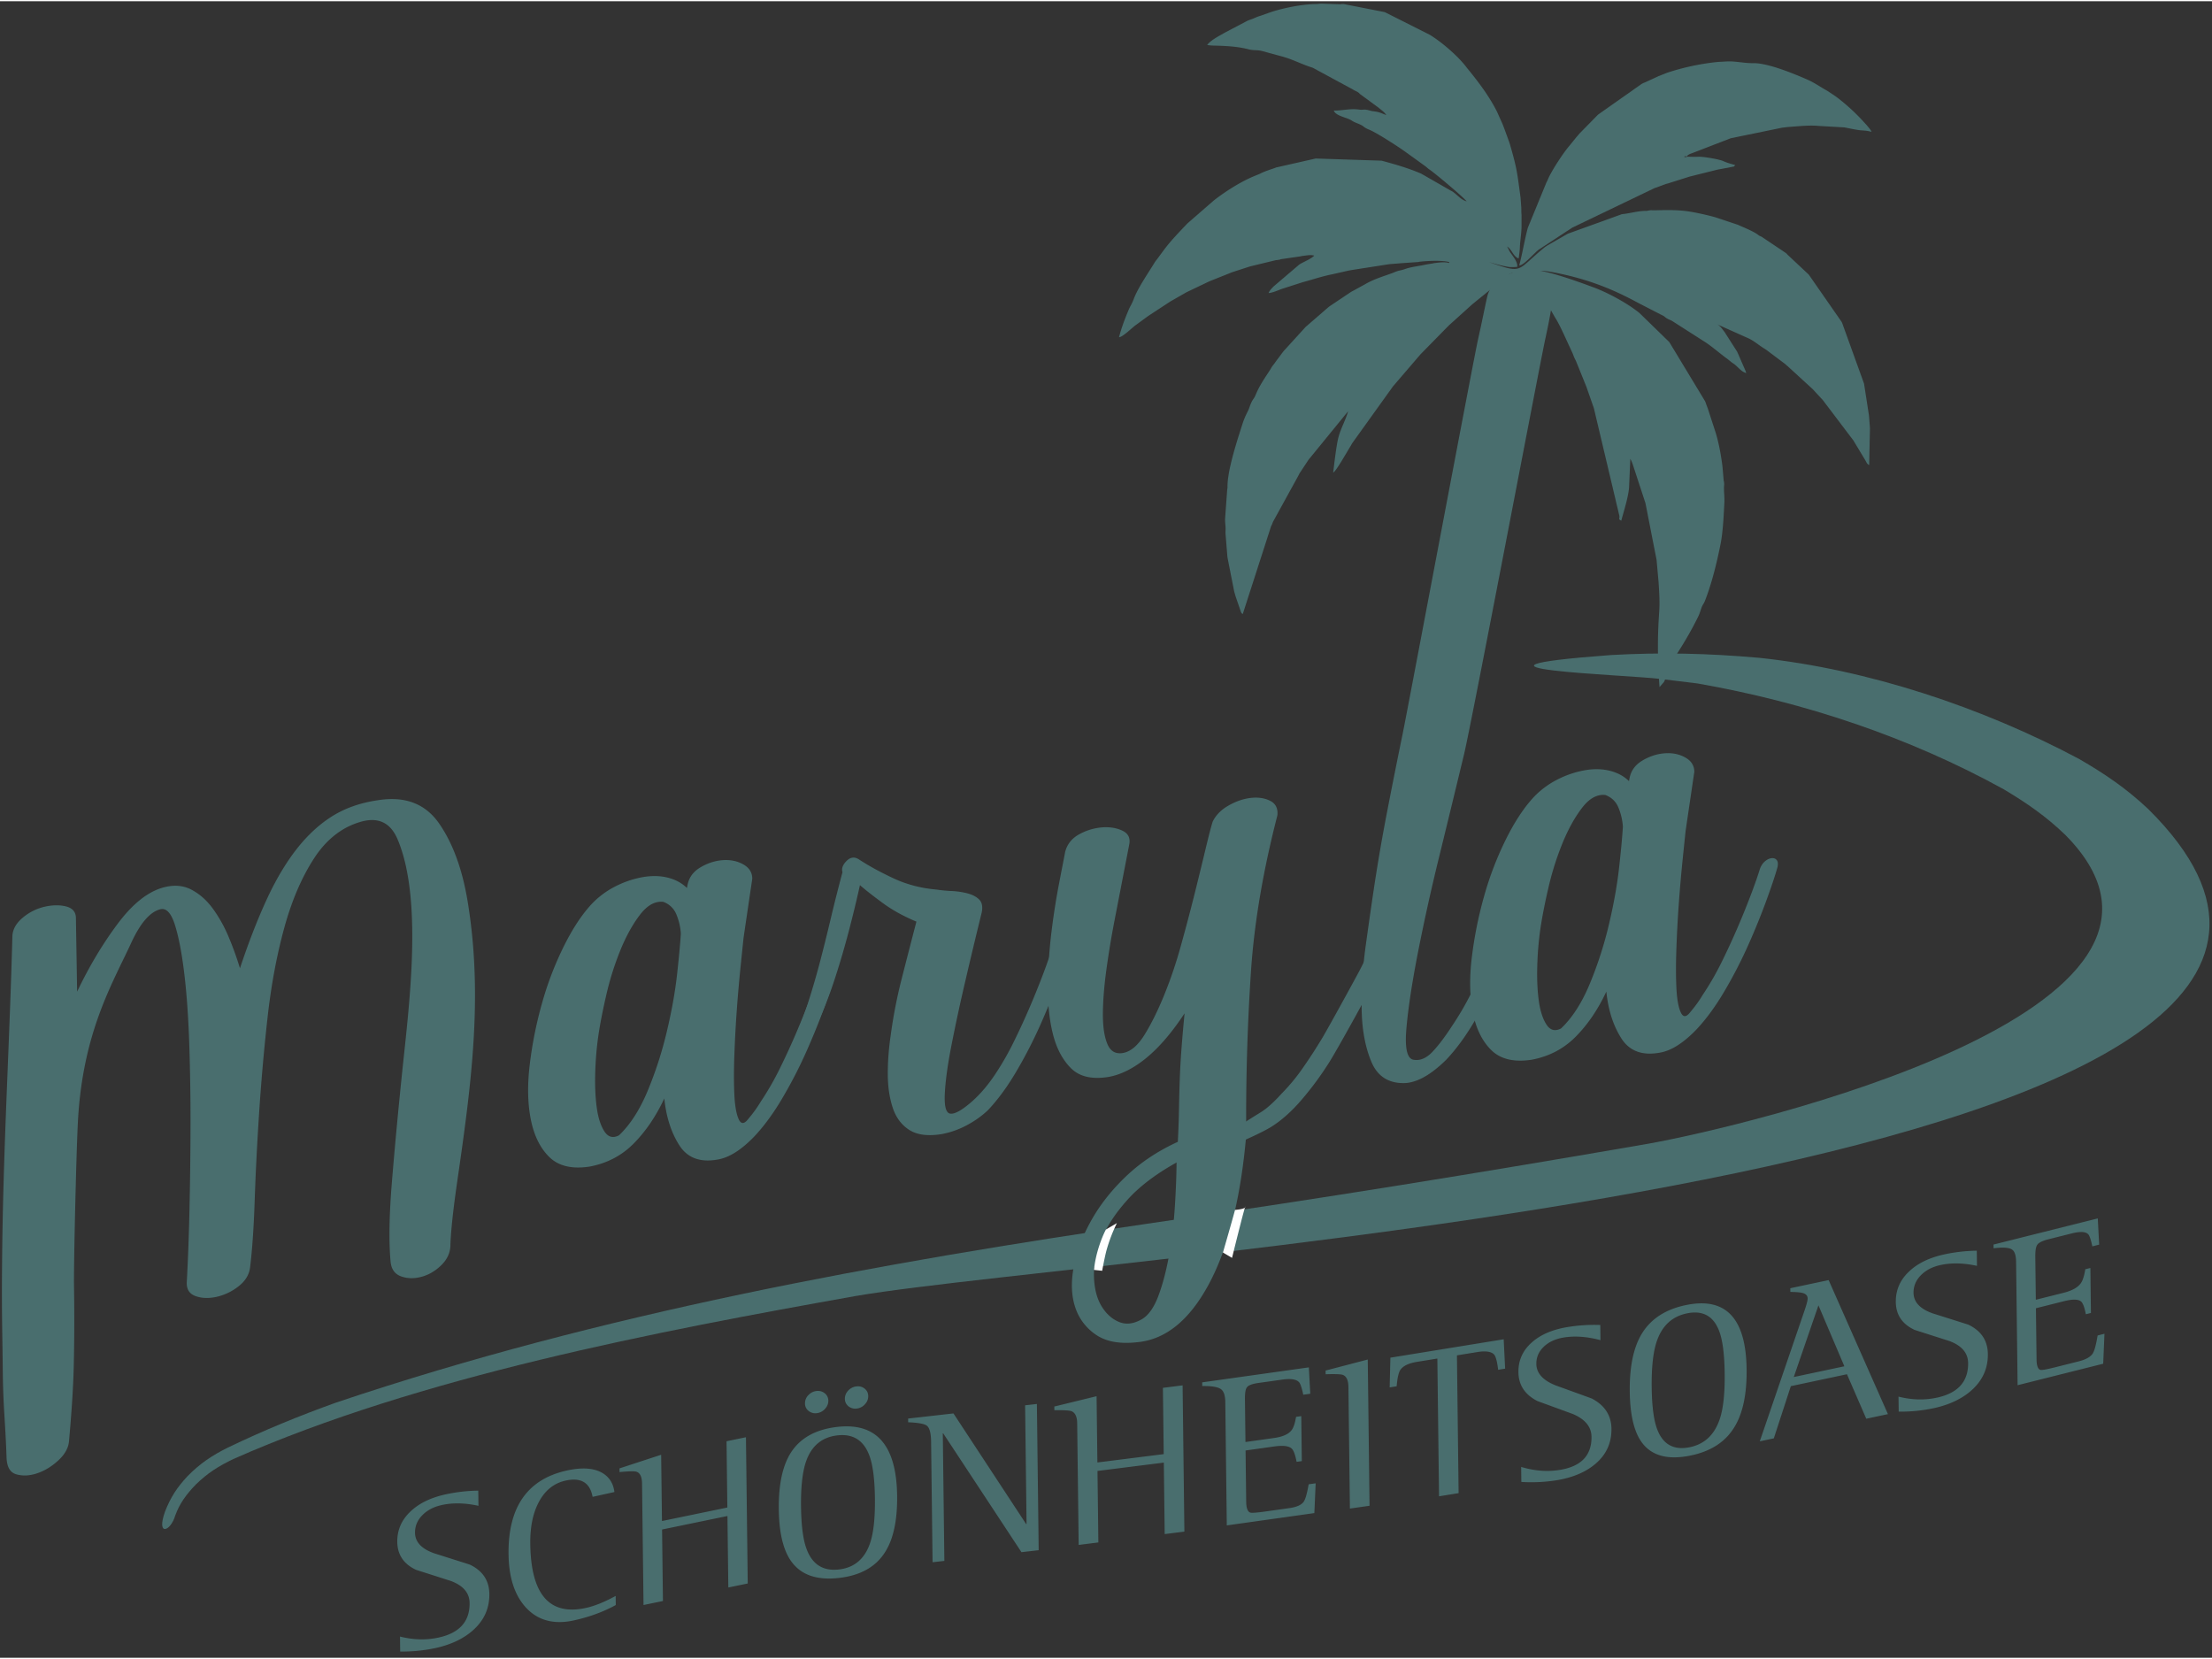
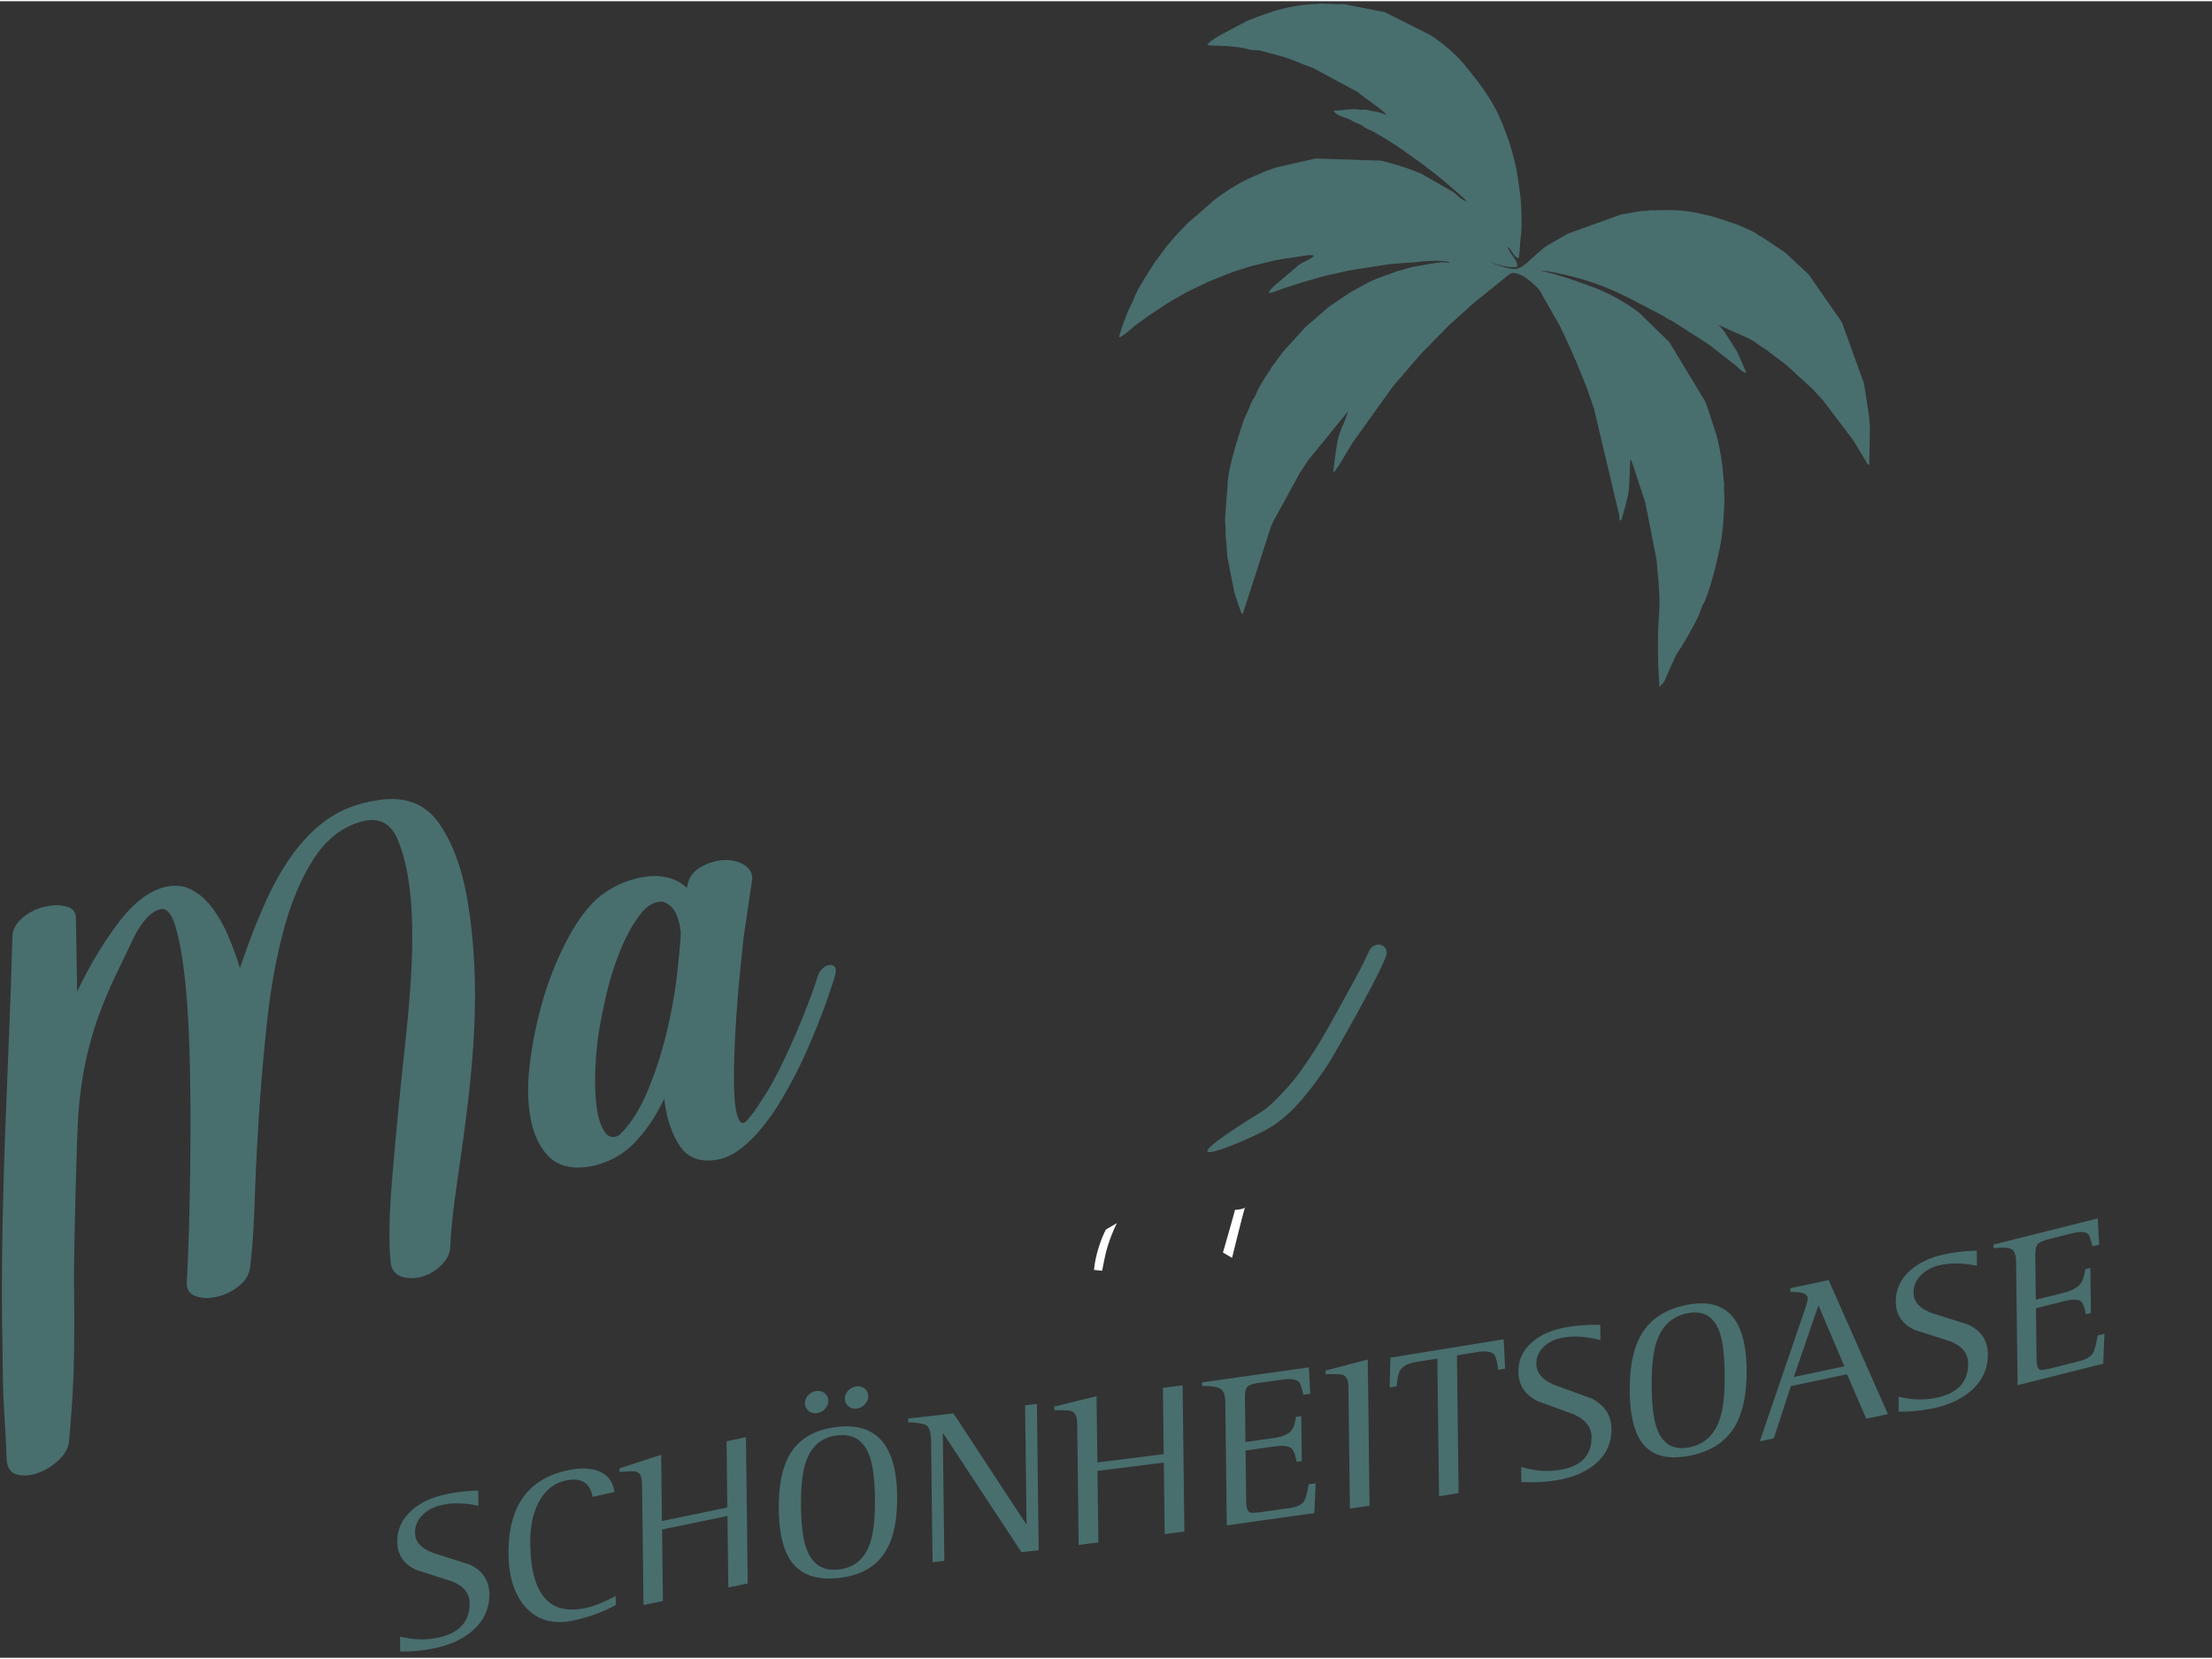
<svg xmlns="http://www.w3.org/2000/svg" clip-rule="evenodd" fill-rule="evenodd" stroke-linejoin="round" stroke-miterlimit="2" viewBox="0 0 227 170" width="160" height="120">
  <rect x="0" y="0" width="227" height="170" fill="#333333" stroke="none" />
  <g fill="#496e6e">
    <path d="M49.081 152.847l.019 1.557c-1.384-.303-2.639-.329-3.769-.079-.836.186-1.503.54-2.004 1.057-.501.518-.745 1.116-.737 1.789.011.951.672 1.654 1.982 2.112 1.217.385 2.431.768 3.641 1.155 1.319.63 1.988 1.633 2.005 3.012.017 1.453-.525 2.681-1.63 3.683-.974.883-2.259 1.505-3.863 1.861a16.236 16.236 0 0 1-3.657.366l-.019-1.538c1.381.348 2.713.38 3.99.096 2.126-.472 3.176-1.653 3.153-3.544-.013-1.03-.655-1.785-1.927-2.259l-3.56-1.138c-1.274-.593-1.918-1.545-1.935-2.868-.014-1.197.424-2.226 1.317-3.084.867-.849 2.072-1.445 3.612-1.788a16.9 16.9 0 0 1 3.382-.39zm14.1 10.806l.011.934c-1.273.699-2.701 1.223-4.283 1.573-2.074.459-3.724.012-4.957-1.336-1.148-1.267-1.735-3.082-1.764-5.45-.058-4.831 1.932-7.694 5.976-8.589 1.575-.348 2.797-.261 3.669.258.704.425 1.112 1.076 1.218 1.948l-2.237.495c-.27-1.461-1.192-2.017-2.767-1.669-1.187.262-2.097.986-2.732 2.166-.618 1.136-.918 2.577-.897 4.324.064 5.214 1.975 7.404 5.73 6.573.882-.195 1.896-.606 3.033-1.227zm2.859.932l-.152-12.473c-.009-.688-.205-1.09-.585-1.209-.188-.062-.762-.051-1.725.04l-.005-.379 4.276-1.399.083 6.802 6.71-1.387-.083-6.801 1.992-.412.183 15.008-1.992.412-.09-7.337-6.709 1.387.089 7.336zm20.064-2.779c-2.241.259-3.863-.291-4.865-1.649-.849-1.145-1.286-2.941-1.316-5.386-.031-2.538.381-4.48 1.238-5.822.967-1.508 2.552-2.387 4.754-2.641 4.036-.466 6.087 1.887 6.15 7.061.031 2.516-.38 4.447-1.238 5.789-.952 1.513-2.525 2.394-4.723 2.648zm-.003-.87c1.559-.181 2.616-1.069 3.175-2.667.363-1.043.535-2.589.51-4.637-.025-2.011-.221-3.488-.59-4.435-.585-1.529-1.673-2.204-3.263-2.021-1.581.183-2.649 1.069-3.209 2.66-.371 1.052-.547 2.609-.521 4.672.024 1.996.225 3.465.601 4.411.593 1.529 1.692 2.202 3.297 2.017zm-2.284-16.038a1.108 1.108 0 0 1-.841-.234.966.966 0 0 1-.367-.773 1.18 1.18 0 0 1 .343-.84c.23-.246.512-.39.838-.428.325-.038.605.042.849.233a.955.955 0 0 1 .366.758c.004.312-.113.597-.347.848a1.324 1.324 0 0 1-.841.436zm4.106-.475a1.118 1.118 0 0 1-.853-.232.97.97 0 0 1-.367-.773c-.004-.308.11-.59.343-.84.231-.246.516-.391.849-.429a1.09 1.09 0 0 1 .842.234c.239.196.358.45.362.759.004.312-.109.596-.343.847a1.3 1.3 0 0 1-.833.434zm7.779 15.772l-.151-12.384c-.01-.866-.157-1.408-.439-1.632-.247-.189-.885-.306-1.915-.349l-.004-.38 4.653-.527 7.454 11.348.047-.006-.149-12.175 1.21-.137.183 15.007-1.768.201-8.032-12.198-.039.004.16 13.09zm14.993-1.777l-.152-12.473c-.008-.687-.207-1.105-.592-1.254-.191-.076-.774-.111-1.75-.096l-.005-.379 4.337-1.06.083 6.801 6.807-.857-.083-6.801 2.021-.255.183 15.008-2.021.255-.09-7.337-6.806.857.089 7.337zm15.201-2.004l-.154-12.666c-.008-.662-.153-1.096-.434-1.306-.305-.232-.949-.343-1.931-.328l-.005-.379 10.945-1.538.145 2.706-.718.101c-.152-.72-.301-1.154-.446-1.3-.278-.289-.844-.373-1.705-.252l-2.438.342c-.642.09-1.038.239-1.195.45-.14.18-.209.588-.201 1.22l.053 4.393 2.94-.413c.869-.122 1.462-.384 1.782-.786.203-.252.36-.713.471-1.384l.534-.075.056 4.616-.534.075c-.144-.736-.312-1.189-.504-1.359-.29-.272-.886-.345-1.794-.217l-2.94.413.064 5.237c.007.661.144 1.041.412 1.133.151.05.654.016 1.504-.103l2.504-.352c.749-.105 1.242-.323 1.478-.654.178-.249.349-.846.512-1.792l.719-.101-.134 3.056-8.986 1.263zm12.634-1.727l-.152-12.473c-.008-.695-.203-1.11-.58-1.246-.19-.073-.775-.098-1.757-.065l-.005-.379 4.327-1.133.183 15.008zm9.147-1.258l-.173-14.138-2.087.339c-.878.142-1.453.426-1.725.85-.17.266-.291.822-.365 1.657l-.716.116.074-3.051 11.627-1.887.148 3.014-.716.117c-.099-.822-.232-1.333-.392-1.534-.275-.336-.862-.43-1.763-.284l-2.075.337.172 14.138zm16.548-17.582l.018 1.557c-1.399-.372-2.667-.46-3.809-.265-.845.144-1.519.464-2.025.957-.507.492-.754 1.078-.746 1.751.012.951.679 1.687 2.003 2.209 1.231.445 2.457.887 3.68 1.334 1.333.696 2.009 1.731 2.025 3.11.018 1.453-.53 2.653-1.647 3.6-.984.834-2.283 1.391-3.905 1.669a16.426 16.426 0 0 1-3.696.185l-.018-1.539c1.395.417 2.741.515 4.032.294 2.149-.367 3.21-1.494 3.187-3.387-.012-1.029-.661-1.816-1.947-2.352l-3.598-1.314c-1.287-.655-1.939-1.639-1.955-2.962-.015-1.197.428-2.203 1.331-3.017.876-.805 2.095-1.341 3.652-1.607a16.945 16.945 0 0 1 3.418-.223zm9.13 13.425c-2.213.424-3.815-.006-4.805-1.291-.838-1.084-1.271-2.849-1.3-5.294-.031-2.539.375-4.513 1.221-5.919.956-1.581 2.521-2.577 4.696-2.994 3.985-.764 6.011 1.44 6.074 6.614.031 2.516-.375 4.478-1.221 5.885-.94 1.585-2.494 2.583-4.665 2.999zm-.003-.871c1.539-.295 2.583-1.263 3.135-2.903.359-1.071.528-2.631.503-4.679-.025-2.01-.219-3.475-.583-4.396-.578-1.487-1.652-2.082-3.223-1.781-1.561.3-2.617 1.265-3.169 2.898-.366 1.081-.539 2.652-.514 4.715.024 1.996.222 3.452.594 4.371.586 1.486 1.672 2.079 3.257 1.775zm7.24-.614l4.58-13.388c.225-.647.334-1.069.332-1.274-.003-.267-.158-.451-.465-.546-.231-.074-.667-.116-1.309-.125l-.005-.379 3.934-.835 6.085 13.756-2.223.471-1.982-4.565-5.76 1.223-1.746 5.356zm6.021-13.954l-2.532 7.356 5.192-1.102zm16.249-5.61l.019 1.557c-1.384-.303-2.639-.329-3.769-.078-.836.187-1.503.54-2.004 1.058s-.746 1.116-.737 1.789c.011.951.672 1.654 1.982 2.112 1.217.384 2.43.766 3.641 1.153 1.319.63 1.987 1.633 2.004 3.012.017 1.453-.525 2.68-1.63 3.683-.973.884-2.258 1.505-3.863 1.863a16.272 16.272 0 0 1-3.656.367l-.019-1.539c1.381.348 2.713.38 3.99.095 2.126-.473 3.176-1.653 3.153-3.545-.013-1.03-.655-1.785-1.927-2.258l-3.56-1.138c-1.274-.592-1.918-1.544-1.934-2.867-.015-1.197.423-2.226 1.316-3.085.867-.848 2.072-1.445 3.612-1.788a16.899 16.899 0 0 1 3.382-.391zm4.188 13.805l-.155-12.667c-.007-.661-.149-1.081-.424-1.261-.298-.201-.927-.244-1.888-.126l-.005-.38 10.7-2.686.142 2.693-.702.177c-.149-.705-.294-1.123-.436-1.256-.272-.259-.825-.284-1.668-.073l-2.382.598c-.628.158-1.015.348-1.168.577-.138.195-.204.611-.197 1.243l.054 4.392 2.874-.721c.849-.214 1.429-.538 1.741-.975.198-.273.351-.751.461-1.435l.521-.131.056 4.617-.521.13c-.142-.721-.306-1.157-.494-1.308-.283-.241-.866-.252-1.754-.029l-2.874.722.064 5.237c.008.662.141 1.027.403 1.091.149.034.64-.052 1.471-.261l2.447-.614c.733-.184 1.214-.454 1.445-.811.175-.267.341-.883.5-1.847l.703-.177-.13 3.075z" fill-rule="nonzero" />
-     <path d="M166.544 84.699a6.266 6.266 0 0 0-.459-1.957c-.255-.609-.7-1.037-1.335-1.283-.851-.095-1.651.346-2.4 1.324-.748.978-1.417 2.186-2.006 3.624a29.993 29.993 0 0 0-1.452 4.614c-.379 1.637-.657 3.072-.834 4.304a33.542 33.542 0 0 0-.301 3.717c-.037 1.312.015 2.486.156 3.522.141 1.037.402 1.852.784 2.447.382.594.883.729 1.505.403 1.142-1.086 2.119-2.6 2.93-4.542a39.6 39.6 0 0 0 1.975-6.108c.505-2.13.859-4.115 1.06-5.956.202-1.841.327-3.21.377-4.109zm7.509 20.866c-1.32 1.361-2.557 2.14-3.713 2.335-1.803.332-3.121-.157-3.954-1.465-.834-1.309-1.347-2.909-1.539-4.801-.849 1.819-1.892 3.356-3.129 4.613-1.237 1.256-2.757 2.051-4.56 2.383-1.791.267-3.157-.057-4.098-.971-.94-.913-1.577-2.197-1.909-3.849-.332-1.653-.368-3.546-.111-5.68a41.475 41.475 0 0 1 1.27-6.315 33.455 33.455 0 0 1 2.252-5.852c.912-1.826 1.876-3.274 2.891-4.347a8.947 8.947 0 0 1 2.389-1.753 9.993 9.993 0 0 1 2.743-.933c.933-.17 1.8-.157 2.6.039.801.197 1.461.552 1.983 1.067l.038-.195.019-.098c.151-.783.595-1.391 1.331-1.825.736-.435 1.498-.681 2.286-.738.787-.058 1.489.086 2.105.431.617.344.925.835.926 1.473l-.889 6.033c-.076.71-.183 1.743-.321 3.098a153.831 153.831 0 0 0-.377 4.348 127.095 127.095 0 0 0-.252 4.668c-.055 1.569-.054 2.925.004 4.066.059 1.141.209 1.969.451 2.484s.572.493.991-.065a13.07 13.07 0 0 0 1.274-1.77 29.059 29.059 0 0 0 1.968-3.429 72.884 72.884 0 0 0 1.692-3.684 81.672 81.672 0 0 0 1.349-3.358c.386-1.032.668-1.845.845-2.439.127-.334.301-.593.523-.777.223-.185.445-.29.667-.315s.397.035.524.18.159.38.096.706c-.215.79-.588 1.917-1.121 3.38a71.278 71.278 0 0 1-1.871 4.613 47.188 47.188 0 0 1-2.462 4.776c-.926 1.572-1.896 2.894-2.911 3.966z" />
-     <path d="M148.409 108.632c-1.535 1.513-2.931 2.309-4.188 2.389-1.69.064-2.852-.666-3.489-2.188s-.969-3.334-.996-5.436c-.028-2.102.112-4.27.421-6.506.309-2.235.571-4.067.785-5.494.404-2.725.874-5.473 1.411-8.244a662.803 662.803 0 0 1 1.573-7.88c.512-2.482 7.301-38.56 7.744-40.524.442-1.964.725-3.442.948-4.413.182-.798.678-1.416 1.389-1.88a5.168 5.168 0 0 1 2.256-.83c.794-.089 1.502.021 2.125.333.622.313.968.848.992 1.61.028.891-.254 2.596-.804 5.114s-7.536 39.288-8.332 42.6c-.797 3.311-1.641 6.787-2.533 10.428a213.493 213.493 0 0 0-2.228 10.059c-.593 3.065-.978 5.612-1.154 7.641s.067 3.102.727 3.218c.661.117 1.302-.147 1.924-.792.621-.644 1.332-1.586 2.131-2.825a29.326 29.326 0 0 0 1.968-3.428 73.257 73.257 0 0 0 1.691-3.684 81.77 81.77 0 0 0 1.35-3.358c.386-1.032.668-1.845.845-2.44.126-.333.301-.592.523-.777.222-.184.444-.289.666-.315.223-.024.397.035.525.18.127.145.159.381.095.707-.214.79-.588 1.916-1.12 3.38a72.123 72.123 0 0 1-1.872 4.613 46.984 46.984 0 0 1-2.462 4.776c-.925 1.572-1.896 2.894-2.911 3.966zm-31.25 26.635c.697-.398 1.275-1.213 1.731-2.444.455-1.232.822-2.645 1.1-4.239a45.1 45.1 0 0 0 .576-4.897c.106-1.67.165-3.176.176-4.516-2.158 1.201-3.852 2.494-5.082 3.877-1.231 1.383-2.115 2.743-2.654 4.08-.538 1.337-.785 2.608-.739 3.815s.304 2.198.775 2.973c.471.776 1.065 1.315 1.783 1.616s1.496.213 2.334-.265zm-7.843-47.999c.215-.789.703-1.387 1.465-1.792a5.802 5.802 0 0 1 2.324-.694c.787-.058 1.479.055 2.077.338.597.283.832.751.706 1.403l-.635 3.277-.881 4.549a93.35 93.35 0 0 0-.823 4.972c-.233 1.685-.356 3.198-.367 4.539-.012 1.34.142 2.391.46 3.152.319.761.865 1.066 1.64.915.774-.152 1.501-.777 2.179-1.874.679-1.097 1.341-2.432 1.987-4.004a45.834 45.834 0 0 0 1.738-5.125c.512-1.844.977-3.602 1.395-5.276.417-1.674.79-3.199 1.119-4.576s.575-2.329.74-2.858c.317-.674.859-1.23 1.627-1.668s1.533-.7 2.295-.786c.762-.087 1.425.013 1.991.3.565.286.81.785.735 1.495-1.493 5.782-2.402 11.195-2.726 16.239a225.617 225.617 0 0 0-.48 14.74l.002 1.913c-.565 6.442-1.843 11.514-3.833 15.216s-4.439 5.686-7.347 5.952c-1.778.202-3.188-.053-4.231-.764a5.39 5.39 0 0 1-2.146-2.866c-.389-1.199-.431-2.582-.128-4.147s.905-3.148 1.805-4.749 2.092-3.107 3.577-4.52c1.484-1.412 3.249-2.585 5.292-3.518.063-1.283.103-2.451.121-3.506.018-1.054.045-2.078.082-3.071.037-.992.096-2.02.178-3.081.081-1.062.185-2.238.31-3.528-1.318 2-2.641 3.537-3.967 4.612s-2.63 1.718-3.913 1.927c-1.664.253-2.924-.051-3.782-.91-.859-.86-1.473-2.018-1.843-3.475s-.543-3.127-.519-5.011c.023-1.884.145-3.716.365-5.495a73.57 73.57 0 0 1 .767-4.919z" />
-     <path d="M101.38 113.809a9.917 9.917 0 0 1-2.16 1.537 8.897 8.897 0 0 1-2.6.916c-1.409.224-2.515.078-3.315-.437-.801-.515-1.367-1.28-1.698-2.295-.332-1.015-.498-2.16-.499-3.435a26.444 26.444 0 0 1 .282-3.859 50.445 50.445 0 0 1 1.156-5.967 935.059 935.059 0 0 1 1.499-5.815c-1.322-.551-2.472-1.186-3.451-1.905-.979-.718-1.76-1.33-2.345-1.838a124.344 124.344 0 0 1-1.328 5.412 86.09 86.09 0 0 1-1.319 4.407c-.45 1.359-.95 2.66-1.501 3.902a49.246 49.246 0 0 1-1.835 3.7c-.393.746-.751.994-1.076.744-.324-.25-.366-.676-.125-1.277.773-1.746 1.397-3.364 1.872-4.853.474-1.489.895-2.94 1.262-4.353.367-1.412.721-2.84 1.062-4.282.342-1.442.74-3.018 1.196-4.728-.115-.37.021-.752.408-1.146.387-.395.803-.458 1.248-.19.991.653 2.17 1.301 3.536 1.943 1.366.643 2.843 1.033 4.431 1.172a16.07 16.07 0 0 0 1.6.153 7.81 7.81 0 0 1 1.629.246c.502.134.896.345 1.182.631.286.287.372.723.259 1.31a552.016 552.016 0 0 0-1.717 7.179 184.193 184.193 0 0 0-1.413 6.57c-.379 1.957-.599 3.576-.661 4.859-.063 1.283.116 1.964.535 2.044.42.08 1.092-.267 2.019-1.042.926-.775 1.782-1.749 2.569-2.923a29.244 29.244 0 0 0 1.968-3.428 73.668 73.668 0 0 0 1.691-3.684 83.815 83.815 0 0 0 1.35-3.358c.386-1.032.668-1.846.845-2.44.126-.333.301-.592.523-.777.222-.184.444-.289.666-.314.223-.026.397.034.525.179.127.146.159.381.096.707-.216.79-.589 1.917-1.121 3.38a71.888 71.888 0 0 1-1.872 4.613 46.984 46.984 0 0 1-2.462 4.776c-.925 1.572-1.896 2.894-2.911 3.966z" />
    <path d="M69.87 95.666a6.233 6.233 0 0 0-.46-1.957c-.255-.609-.7-1.037-1.335-1.284-.851-.095-1.65.347-2.399 1.325-.748.978-1.417 2.185-2.006 3.624a30.091 30.091 0 0 0-1.453 4.613c-.379 1.638-.657 3.073-.833 4.304a33.54 33.54 0 0 0-.301 3.718c-.037 1.311.015 2.486.156 3.522.141 1.037.402 1.852.783 2.446.382.595.884.729 1.506.404 1.142-1.087 2.118-2.601 2.929-4.542a39.528 39.528 0 0 0 1.975-6.108c.506-2.13.86-4.116 1.061-5.956.201-1.841.327-3.211.377-4.109zm7.509 20.866c-1.32 1.361-2.558 2.139-3.713 2.334-1.803.332-3.122-.156-3.955-1.465-.833-1.308-1.346-2.908-1.539-4.8-.849 1.818-1.891 3.356-3.128 4.612-1.238 1.257-2.758 2.051-4.561 2.383-1.79.267-3.156-.056-4.097-.97s-1.577-2.197-1.909-3.85c-.332-1.652-.369-3.545-.111-5.68a41.197 41.197 0 0 1 1.27-6.314 33.453 33.453 0 0 1 2.251-5.852c.913-1.826 1.877-3.275 2.892-4.347a8.913 8.913 0 0 1 2.389-1.754 10.066 10.066 0 0 1 2.742-.933c.934-.169 1.8-.156 2.601.04.8.196 1.461.552 1.982 1.067l.038-.196.019-.098c.152-.782.596-1.391 1.332-1.825s1.498-.68 2.285-.738c.788-.057 1.489.087 2.106.431.616.345.925.836.926 1.474l-.89 6.032c-.075.71-.182 1.743-.32 3.098a150.512 150.512 0 0 0-.377 4.348c-.113 1.544-.196 3.1-.252 4.669s-.054 2.924.004 4.066c.059 1.141.209 1.969.45 2.484.242.515.572.493.991-.065a13 13 0 0 0 1.275-1.771 29.326 29.326 0 0 0 1.968-3.428 74.613 74.613 0 0 0 1.692-3.684 82.245 82.245 0 0 0 1.349-3.358c.386-1.033.668-1.846.845-2.44.127-.333.301-.592.523-.777s.444-.289.667-.315c.222-.025.396.035.524.18.127.145.159.381.096.707-.216.789-.589 1.916-1.121 3.38a72.123 72.123 0 0 1-1.872 4.613 46.781 46.781 0 0 1-2.462 4.776c-.925 1.572-1.895 2.894-2.91 3.966zM7.915 101.641c1.244-2.606 2.641-4.941 4.191-7.004 1.549-2.063 3.129-3.299 4.74-3.71 1.053-.269 1.994-.182 2.824.26s1.558 1.09 2.181 1.945a14.309 14.309 0 0 1 1.624 2.92 32.068 32.068 0 0 1 1.15 3.189c.88-2.644 1.789-4.985 2.726-7.022.938-2.037 1.966-3.771 3.083-5.201 1.118-1.429 2.341-2.558 3.669-3.388 1.328-.829 2.885-1.373 4.67-1.633 2.772-.445 4.865.345 6.279 2.371 1.413 2.026 2.394 4.702 2.941 8.029 1.018 6.183.885 12.126.296 18.112-.351 3.559-.863 7.134-1.391 10.784-.447 3.089-.648 5.223-.677 6.401-.02.797-.373 1.484-.985 2.066-.612.581-1.29.966-2.033 1.156-.744.19-1.429.168-2.058-.063-.628-.233-.99-.73-1.061-1.495-.196-2.109-.141-4.869.141-8.275.281-3.407.621-7.058 1.022-10.953.698-6.8 2.204-17.903-.453-24.136-.729-1.71-1.993-2.303-3.793-1.779-1.924.556-3.52 1.814-4.789 3.772-1.269 1.959-2.287 4.344-3.054 7.155-.768 2.812-1.335 5.866-1.702 9.164a215.897 215.897 0 0 0-.865 9.784c-.21 3.225-.362 6.223-.455 8.993s-.252 5.067-.476 6.889c-.102.746-.504 1.388-1.206 1.927a5.62 5.62 0 0 1-2.257 1.066c-.804.172-1.519.142-2.147-.09-.629-.232-.922-.713-.882-1.442.122-2.19.215-4.665.277-7.428a430.5 430.5 0 0 0 .105-8.462 236.22 236.22 0 0 0-.125-8.452c-.09-2.757-.26-5.182-.51-7.276s-.569-3.762-.958-5.003c-.388-1.242-.893-1.783-1.512-1.625-1.053.269-2.048 1.421-2.986 3.459-1.917 4.166-5.005 9.22-5.47 18.463-.16 3.184-.435 14.439-.393 16.846a210.1 210.1 0 0 1-.017 7.704c-.049 2.53-.238 5.235-.498 8.121-.06.662-.394 1.31-1.07 1.941-.676.63-1.403 1.077-2.181 1.341-.778.263-1.497.3-2.158.109s-.97-.777-1.001-1.756c-.058-1.81-.163-3.374-.242-4.695a82.691 82.691 0 0 1-.142-4.034c-.015-1.37-.037-2.901-.065-4.594a270.75 270.75 0 0 1-.011-6.373c.093-11.745.757-22.281 1.059-33.739.022-.819.495-1.483 1.166-2.014a5.312 5.312 0 0 1 2.211-1.055c.803-.172 1.52-.175 2.152-.01.632.166.962.54.991 1.121l.125 7.619zM130.48 115.5c-2.066 1.316-13.024 5.878-1.091-1.486.613-.379 1.32-1.012 2.122-1.899a19.816 19.816 0 0 0 2.209-2.673 53.526 53.526 0 0 0 1.973-3.045c.608-1.014 3.29-5.906 3.76-6.796.47-.889.802-1.606 1.047-2.129.137-.294.345-.478.573-.574a.944.944 0 0 1 .662-.047.784.784 0 0 1 .477.397c.105.199.129.457.018.756-.266.72-.751 1.703-1.402 2.971-.652 1.267-3.541 6.512-4.382 7.854a32.527 32.527 0 0 1-2.813 3.838c-1.034 1.217-2.085 2.161-3.153 2.833z" />
-     <path d="M17.983 155.402c.457-1.26 1.145-2.18 2.121-3.192 1.206-1.174 2.329-1.881 3.842-2.606 19.105-8.457 43.49-13.104 63.925-16.741 26.161-4.446 170.413-12.516 132.588-49.96-2.252-2.119-4.423-3.593-7.086-5.137-9.909-5.28-21.685-9.223-32.904-10.391-5.192-.455-9.939-.568-15.131-.28-18.857 1.398 1.392 2.003 5.118 2.459l3.76.461c10.933 1.911 21.693 5.497 31.423 10.863 2.359 1.411 4.324 2.764 6.312 4.68 17.909 18.076-33.152 29.976-42.869 31.699-17.548 3.033-33.086 5.551-50.697 8.102-28.327 4.136-56.669 9.291-83.861 18.438-3.837 1.376-7.447 2.857-11.131 4.625-1.647.821-2.85 1.622-4.146 2.938-1.077 1.153-1.735 2.159-2.31 3.631-.919 2.575.56 2.068 1.046.411z" fill-rule="nonzero" />
    <path d="M123.882 4.48c.213.053.45.068.68.073 1.201.029 2.414.084 3.55.377.609.158.856.032 1.456.195l1.985.54c1.162.316 2.044.821 3.15 1.156l4.103 2.219c.209.144.426.197.627.356.102.08.033.065.252.218l1.767 1.296c.262.227.63.469.809.773-.585-.219-.677-.313-1.339-.392-.263-.03-.473-.124-.722-.157-.291-.038-.373.036-.722-.013-.936-.132-1.652.111-2.598.1.178.559 1.36.705 1.832 1.024.342.232.641.282 1.018.483.17.09.19.146.402.274.213.128.309.148.544.256.826.384 2.855 1.692 3.604 2.239l2.007 1.446c.17.138.241.217.42.338.545.366 3.47 2.813 3.803 3.259-.618-.185-.929-.649-1.42-.986-.158-.109-.192-.098-.376-.214l-2.87-1.647c-1.342-.575-2.64-.943-4.057-1.329l-6.765-.222-4.054.917c-.554.216-1.141.364-1.681.653l-.654.268c-1.367.582-2.862 1.527-4.073 2.47l-2.701 2.351c-.855.901-1.673 1.729-2.432 2.747l-.643.871c-.147.202-.152.167-.339.472-.649 1.063-1.687 2.555-2.107 3.694-.178.484-.341.67-.556 1.189-.396.955-.662 1.657-.948 2.709.354-.009 1.28-.909 1.633-1.182l1.365-.999.162-.107 2.054-1.345.054-.036 1.673-.956.058-.027 2.257-1.079c.121-.049.167-.066.298-.12l1.912-.764.059-.025.06-.024 1.788-.58.126-.036 2.555-.62c.144-.026.199-.019.336-.045.238-.044.108-.041.319-.078l1.803-.261c.23-.03.152-.041.327-.061.422-.046.801-.14 1.201-.032-.413.403-1.066.609-1.546.924l-2.617 2.231c-.183.192-.416.404-.521.682.291.002.802-.208 1.064-.307.112-.042.107-.045.239-.096l2.161-.695c.127-.037.208-.058.315-.087.167-.047.369-.103.564-.161.747-.223 1.456-.428 2.217-.582l1.673-.377c.096-.02.159-.028.263-.047l3.786-.592c.448-.057.796-.057 1.235-.108l1.799-.125c.212-.023.034-.019.265-.043.799-.083 2.25-.147 2.957.046l-.025.093c-.479-.13-.987-.049-1.431.002-.175.019-.154.03-.196.038l-.73.117c-.727.172-1.438.215-2.135.457a3.839 3.839 0 0 1-.436.13c-.225.053-.234.042-.444.115l-.181.069-.238.098c-.943.35-1.956.635-2.854 1.174l-1.295.707-.057.03-.057.03-2.095 1.404c-.088.062-.134.093-.212.151l-2.354 2.039c-.072.077-.069.08-.139.154l-2.086 2.291c-.227.275-.373.496-.606.798-.14.182-.154.2-.299.409-.176.252-.181.227-.302.401-.114.162-.129.224-.237.389-.481.735-1.012 1.506-1.364 2.304-.105.237-.127.323-.243.521-.115.197-.139.17-.277.453-.194.396-.216.641-.425 1.021a8.202 8.202 0 0 0-.463 1.087c-.549 1.709-1.492 4.562-1.574 6.322-.017.359.028.177-.036.561l-.216 2.978c-.014.371.062.76.052 1.051-.004.119-.014.298-.009.448l.015.225.009.071.158 1.967c.017.161.016.159.034.281l.671 3.398c.045.164.095.354.147.517l.558 1.628c.095.146.016.086.179.189l2.908-9.015c.123-.228.078-.146.201-.461l2.561-4.657c.125-.224.097-.218.227-.409l.778-1.176.04-.062.086-.117c.126-.165-.005.022.135-.161l3.874-4.748c-.238.878-.734 1.72-.983 2.638-.26.956-.522 3.55-.552 3.657.304-.137 1.377-2.063 1.717-2.604.111-.176.177-.314.273-.461l4.15-5.783 2.813-3.279a2.22 2.22 0 0 0 .048-.05l2.806-2.86.047-.048 2.374-2.144c.142-.124.18-.14.304-.253l3.524-2.857s.733-.843 3.016 1.474l.216.318.031.057c.034.06.055.109.087.173l1.369 2.4.034.054c.033.055.068.109.102.164.525.906 1.05 2.164 1.522 3.143l.025.059.134.296c.079.196.078.229.17.425.07.148.1.198.168.351l1.031 2.545.024.061.022.062.719 2.058.024.061 2.626 11.085c.036.351-.157.272.189.487.304-1.11.703-2.353.801-3.36l.13-2.999c.024.051.108.217.14.292.04.094.084.216.116.307l1.283 3.913.019.065 1.131 5.776c.003.021.008.048.01.07l.201 2.245c.065.975.133 2.034.065 3.025-.107 1.572-.251 3.994.034 7.742.156-.183.281-.326.456-.524l1.194-2.68c.842-1.289 1.685-2.714 2.377-4.161.079-.166.167-.463.27-.754.132-.373.233-.402.359-.722.71-1.813 1.237-3.972 1.61-5.866.25-1.271.321-2.961.387-4.24.031-.599-.073-1.16-.029-1.745.015-.198.018-.025.004-.232-.025-.364-.014-.043-.046-.277l-.125-1.452c-.145-1.132-.347-2.255-.656-3.327l-.862-2.655c-.058-.145-.035-.082-.096-.244-.063-.168-.092-.276-.155-.435l-3.687-6.095-3.059-2.979c-1.214-.997-3.253-2.087-4.642-2.608-4.41-1.651-5.641-1.746-5.463-1.668.229.1-.428-.225 1.381.118 3.777.742 6.256 1.86 8.636 3.141l2.359 1.215c.336.155.252.165.528.344.207.135.304.137.537.262l3.197 2.046c.875.537 1.621 1.234 2.461 1.837l.474.38c.101.079.117.077.228.158.444.324.723.781 1.258.939-.044-.155-.05-.158-.109-.312l-.807-1.849-.029-.057-1.279-1.999c-.244-.302-.456-.679-.846-.826l3.338 1.493c.54.261.981.648 1.465.957.127.081.244.148.354.229l1.908 1.433c.094.081.093.093.251.219l2.586 2.369a1 1 0 0 1 .044.048 1 1 0 0 1 .044.048l.706.764c.088.094.138.144.223.237l3.143 4.151.1.165 1.093 1.815c.057.096.144.26.157.28.045.073.019.06.112.156.079.082-.029.013.164.123l.078-3.731-.005-.15-.091-1.168-.018-.141-.485-3.132-.016-.067-2.237-6.201a1.567 1.567 0 0 1-.029-.058 1.567 1.567 0 0 1-.029-.058l-3.369-4.846-2.167-2.031c-.123-.113.042.009-.185-.186l-2.486-1.667c-.384-.169-.199-.091-.494-.29-.486-.33-1.391-.686-1.956-.942l-2.328-.775c-.968-.263-2.257-.553-3.185-.652-.973-.102-1.941-.081-2.961-.054-.389.01-.334-.037-.702.028-.217.038-.038.026-.341.032-.69.015-1.389.206-2.069.302-.208.029-.149.006-.335.047l-5.524 1.996-2.115 1.221-.162.106-.054.035c-3.019 2.45-2.144 2.793-5.744 1.552.745.203 1.346.391 2.052.498.252.038.836-.012.836-.012.087-.511-.506-1.171-.766-1.569l-.266-.516c.511.318.608 1.009 1.177 1.222.052-.265.12-.849.127-1.079.025-.74.177-1.547.173-2.26l.001-1.075c-.007-.211-.023-.261-.022-.522.001-.236 0-.299-.021-.522l-.06-.805c-.347-2.538-.349-2.901-1.081-5.426l-.058-.191-.021-.063-.544-1.484-.072-.183c-.053-.137-.039-.109-.097-.243l-.559-1.244c-.849-1.666-1.946-3.088-3.092-4.491l-.077-.103c-.894-1.152-2.5-2.515-3.695-3.253l-4.631-2.333-4.203-.827c-.309-.018-.263.043-.564.016l-1.748-.06c-.269.009-.275.04-.552.041-1.351.006-3.379.4-4.726.86l-.974.346c-.427.12-.57.236-.963.368-.21.071-.299.104-.476.196l-2.157 1.134c-.604.353-1.393.721-1.869 1.284z" />
-     <path d="M172.907 15.91c.115-.075.273.233.079.074-.002-.001-.26.045-.079-.074zm-16.118 7.34c-.327 1.203-.559 2.67-.883 3.859.41.057 1.573-1.3 1.997-1.61.068-.048.129-.086.161-.108l2.917-1.914a1.6 1.6 0 0 1 .055-.033l.055-.034c.082-.052.154-.106.269-.18l8.381-4.028.061-.024 1.151-.42c.094-.029.091-.023.19-.051l.062-.018 2.166-.685.063-.017.51-.127.062-.018 2.295-.57.065-.012c.091-.017.104-.013.198-.033l1.177-.225c.287-.07.094.05.337-.187-.511-.138-.87-.244-1.246-.413-.419-.189-2.058-.468-2.541-.441-.398.022-.84-.002-1.219-.006.165-.255.472-.313.723-.419l3.785-1.461.062-.019 5.261-1.081c.271-.021.414-.057.61-.07 1.045-.067 2.106-.205 3.168-.105l2.578.147c.53.095.88.183 1.42.267.485.076.774.025 1.383.191-.08-.248-.621-.823-.839-1.061a20.53 20.53 0 0 0-2.791-2.541l-.928-.62c-.711-.387-1.267-.803-2.015-1.133-1.384-.61-4.09-1.725-5.576-1.694-.875.018-1.791-.213-2.664-.178l-.975.055a24.632 24.632 0 0 0-5.179 1.104l-.777.309-.06.023-.06.023-1.282.591c-.225.1-.247.091-.465.217l-4.457 3.139-1.903 1.939c-.072.086-.092.112-.18.214l-.092.104-.045.052-.534.658c-.051.065-.122.158-.176.222l-.046.052c-.622.734-1.6 2.248-2.037 3.112-.117.231-.157.383-.278.594l-1.914 4.664z" />
  </g>
  <path d="M126.741 124.036c-.24.927-1.239 4.375-1.239 4.375l.933.55s1.354-5.516 1.37-5.253c.016.262-1.064.328-1.064.328zm-14.47 6.16c.15-1.66.794-3.337 1.22-4.143l1.128-.66a16.18 16.18 0 0 0-1.042 2.701c-.197.686-.47 2.191-.47 2.191z" fill="#fff" />
</svg>